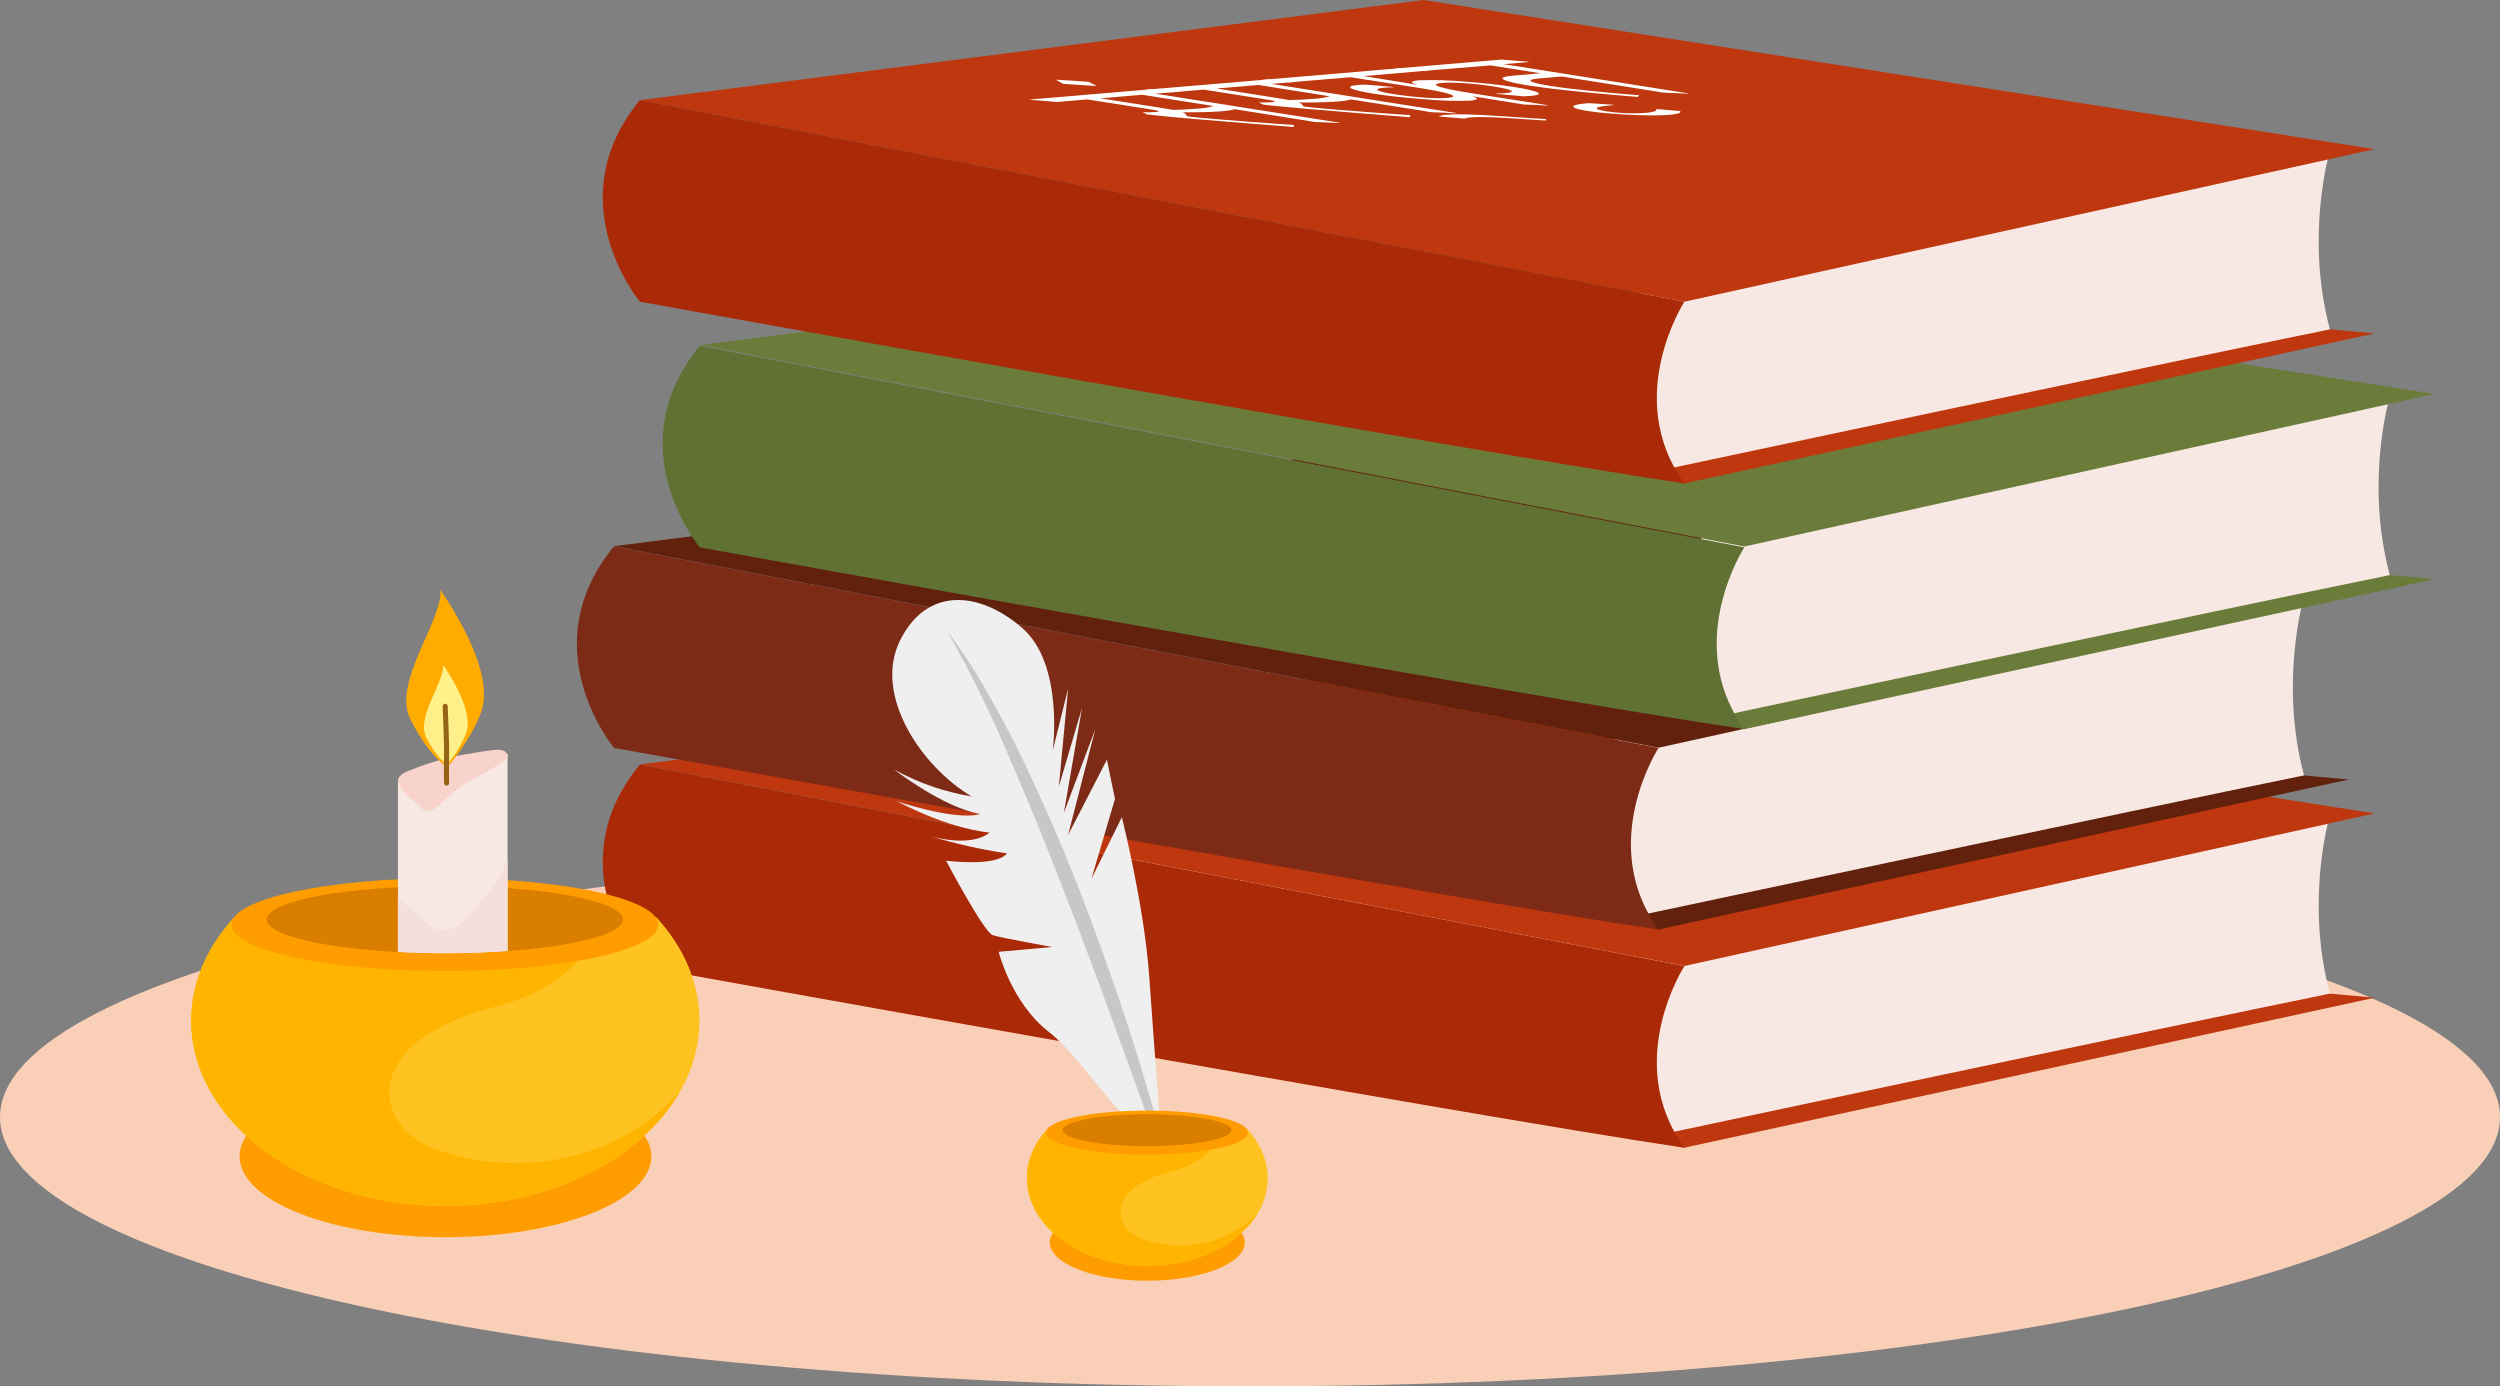
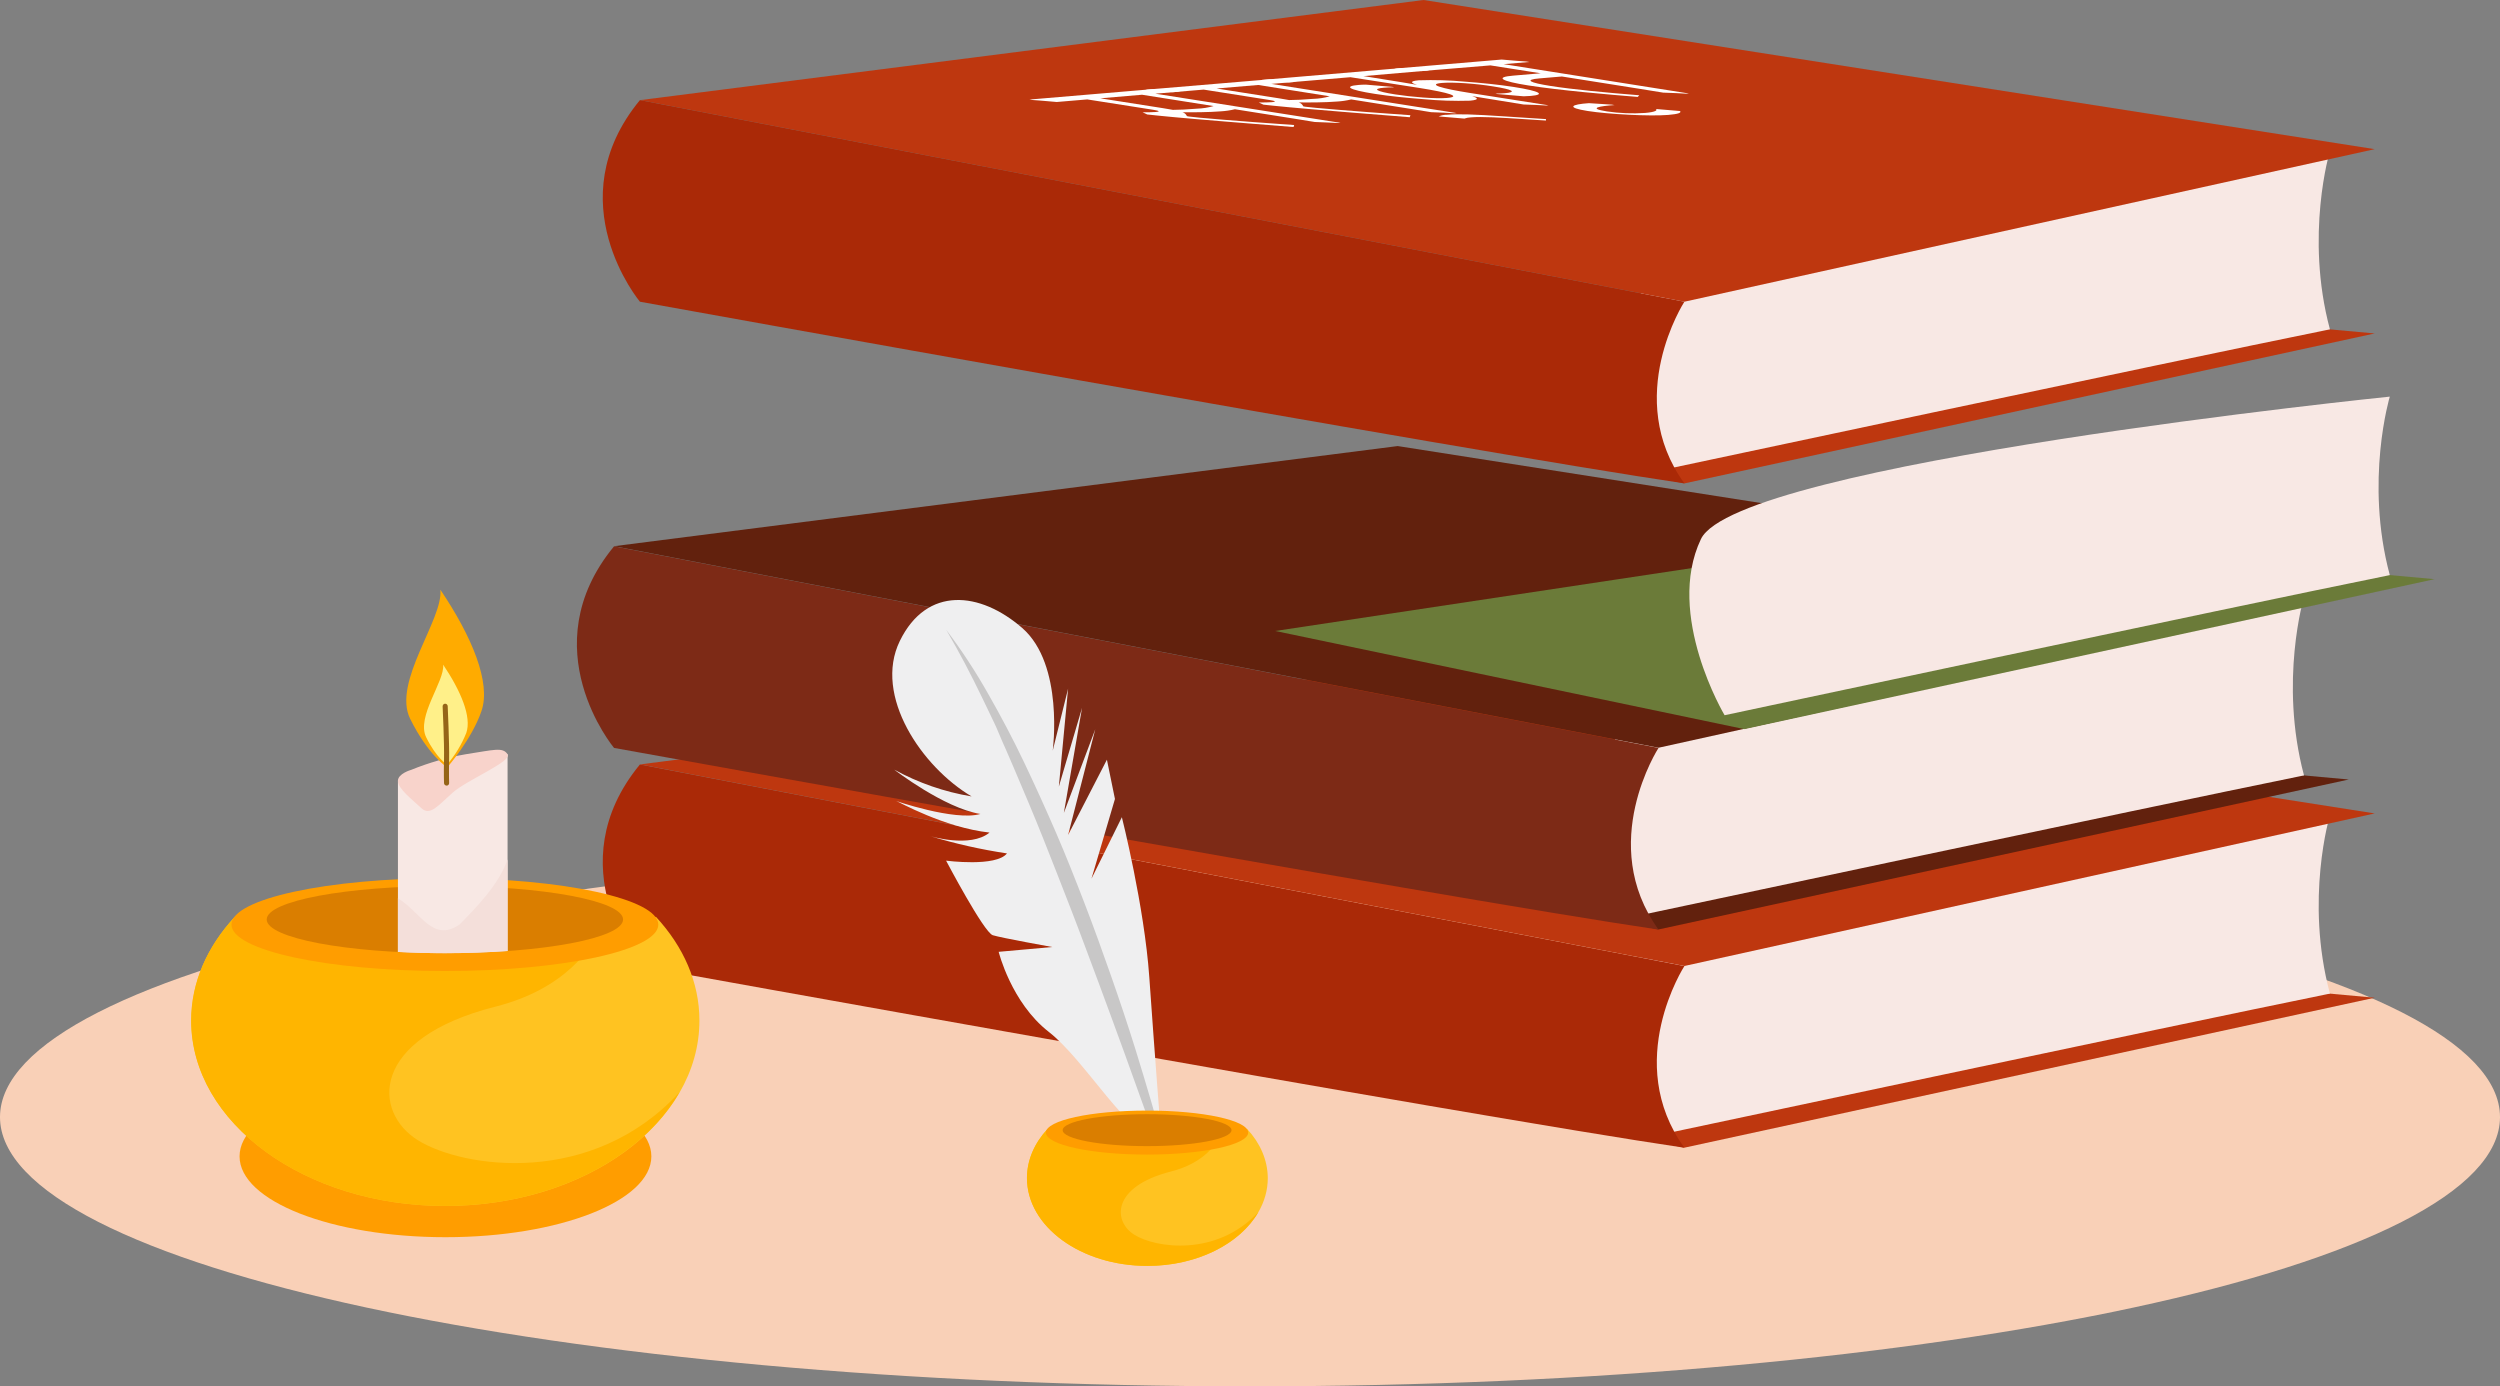
<svg xmlns="http://www.w3.org/2000/svg" width="541" height="300" viewBox="0 0 541 300" fill="none">
  <rect x="0" y="0" width="541" height="300" fill="#808080" stroke="none" />
  <g clip-path="url(#clip0_1869_4383)">
    <path d="M270.5 300.005C419.893 300.005 541 273.918 541 241.739C541 209.559 419.893 183.473 270.5 183.473C121.107 183.473 0 209.559 0 241.739C0 273.918 121.107 300.005 270.5 300.005Z" fill="#F9D0B7" />
    <path d="M513.883 215.907L364.506 248.356L263 227.12L403.674 205.883L513.883 215.907Z" fill="#BE370F" />
    <path d="M504.195 176.393C504.195 176.393 498.719 194.638 504.195 215.016C467.934 222.404 360.245 245.338 360.245 245.338C360.245 245.338 347.312 223.63 355.126 207.212C362.941 190.794 504.195 176.393 504.195 176.393Z" fill="#F8E8E4" />
    <path d="M364.505 209.058C364.505 209.058 351.071 229.792 364.505 248.374C317.191 241.391 138.479 209.058 138.479 209.058C138.479 209.058 120.385 187.392 138.479 165.432L364.505 209.058Z" fill="#AA2907" />
    <path d="M138.492 165.414L364.506 209.04L513.883 176.026L308.06 143.748L138.492 165.414Z" fill="#BE370F" />
    <path d="M508.274 168.686L358.903 201.136L257.391 179.899L398.071 158.662L508.274 168.686Z" fill="#62210D" />
    <path d="M498.587 129.174C498.587 129.174 493.148 147.419 498.587 167.797C462.326 175.185 354.637 198.12 354.637 198.12C354.637 198.12 341.71 176.411 349.518 159.999C357.327 143.587 498.587 129.174 498.587 129.174Z" fill="#F8E8E4" />
    <path d="M358.905 161.851C358.905 161.851 345.464 182.585 358.905 201.167C311.585 194.184 132.879 161.851 132.879 161.851C132.879 161.851 114.791 140.185 132.879 118.225L358.905 161.851Z" fill="#7D2A16" />
    <path d="M132.883 118.193L358.903 161.813L508.273 128.806L302.457 96.527L132.883 118.193Z" fill="#62210D" />
    <path d="M526.84 125.33L377.463 157.78L275.957 136.543L416.631 115.307L526.84 125.33Z" fill="#6B7B39" />
    <path d="M517.152 85.83C517.152 85.83 511.676 104.081 517.152 124.454C480.861 131.81 373.202 154.776 373.202 154.776C373.202 154.776 360.269 133.067 368.083 116.655C375.898 100.243 517.152 85.83 517.152 85.83Z" fill="#F8E8E4" />
-     <path d="M377.464 118.458C377.464 118.458 364.029 139.198 377.464 157.78C330.149 150.797 151.438 118.458 151.438 118.458C151.438 118.458 133.349 96.798 151.438 74.838L377.464 118.458Z" fill="#607133" />
-     <path d="M151.516 74.651L377.471 118.264L526.805 85.262L321.041 52.982L151.516 74.651Z" fill="#6B7B39" />
    <path d="M513.883 72.159L364.506 104.608L263 83.371L403.674 62.135L513.883 72.159Z" fill="#BE370F" />
    <path d="M504.195 32.647C504.195 32.647 498.719 50.892 504.195 71.27C467.934 78.627 360.245 101.586 360.245 101.586C360.245 101.586 347.312 79.884 355.126 63.465C362.941 47.047 504.195 32.647 504.195 32.647Z" fill="#F8E8E4" />
    <path d="M138.492 21.666L364.506 65.292L513.883 32.278L308.06 0L138.492 21.666Z" fill="#BE370F" />
    <path d="M364.505 65.292C364.505 65.292 351.071 86.026 364.505 104.608C317.191 97.626 138.479 65.292 138.479 65.292C138.479 65.292 120.385 43.626 138.479 21.666L364.505 65.292Z" fill="#AA2907" />
    <path d="M140.953 250.241C140.953 259.898 121.023 267.73 96.397 267.73C71.77 267.73 51.84 259.907 51.84 250.241C51.84 240.575 71.779 232.752 96.397 232.752C121.014 232.752 140.953 240.584 140.953 250.241Z" fill="#FF9D00" />
    <path d="M141.956 198.418H50.82C44.891 204.824 41.395 212.543 41.395 220.853C41.395 243.009 66.004 260.968 96.362 260.968C126.721 260.968 151.356 243.018 151.356 220.853C151.356 212.543 147.885 204.824 141.956 198.418Z" fill="#FFC321" />
    <path d="M90.449 246.756C80.638 240.671 79.944 224.756 107.209 217.837C121.836 214.125 128.382 205.572 131.33 198.418H50.785C44.855 204.824 41.359 212.543 41.359 220.853C41.359 243.009 65.968 260.968 96.327 260.968C119.145 260.968 138.707 250.824 147.028 236.377C128.1 256.926 100.251 252.832 90.449 246.756Z" fill="#FFB500" />
    <path d="M96.275 210.128C121.782 210.128 142.46 205.629 142.46 200.08C142.46 194.53 121.782 190.031 96.275 190.031C70.767 190.031 50.09 194.53 50.09 200.08C50.09 205.629 70.767 210.128 96.275 210.128Z" fill="#FF9D00" />
    <path d="M134.832 198.973C134.832 202.998 117.575 206.266 96.274 206.266C74.972 206.266 57.715 202.998 57.715 198.973C57.715 194.949 74.972 191.732 96.274 191.732C117.575 191.732 134.832 194.949 134.832 198.973Z" fill="#DA7E00" />
    <path d="M86.113 168.987V205.999C89.361 206.173 92.763 206.269 96.284 206.269C101.066 206.269 105.615 206.095 109.84 205.799V163.207L86.113 168.987Z" fill="#F8E8E4" />
    <path d="M99.43 200.076C93.577 204.031 91.161 197.468 86.106 194.383V205.996C89.353 206.169 92.755 206.265 96.276 206.265C101.058 206.265 105.608 206.091 109.832 205.796V185.951C108.041 191.332 103.011 196.443 99.43 200.076Z" fill="#F4DFDA" />
    <path d="M88.967 166.602C92.803 165.041 96.793 163.902 100.869 163.204C106.944 162.274 108.769 161.63 109.832 163.204C110.894 164.777 101.143 168.715 97.973 171.514C94.803 174.313 93.072 176.668 91.178 174.878C89.284 173.087 86.148 170.74 86.106 168.984C86.114 167.393 88.967 166.602 88.967 166.602Z" fill="#F8D3CB" />
    <path d="M96.774 166.074C96.774 166.074 92.669 163.466 88.754 155.539C84.838 147.611 95.994 133.973 95.291 127.602C102.146 137.789 106.302 147.733 104.186 153.887C102.069 160.041 96.774 166.074 96.774 166.074Z" fill="#FFAB00" />
    <path d="M96.731 165.483C96.731 165.483 94.426 164.031 92.224 159.554C90.022 155.078 96.294 147.385 95.9 143.83C99.739 149.567 102.104 155.13 100.904 158.607C99.898 161.118 98.488 163.441 96.731 165.483Z" fill="#FFF089" />
    <path d="M96.634 170.004C96.494 170.002 96.359 169.946 96.257 169.848C96.156 169.749 96.094 169.616 96.086 169.473C96.086 169.395 96.008 167.622 96.086 164.258C96.163 160.894 95.786 152.958 95.786 152.862C95.782 152.789 95.793 152.716 95.818 152.647C95.842 152.579 95.88 152.515 95.928 152.461C95.977 152.407 96.035 152.363 96.1 152.332C96.166 152.301 96.236 152.283 96.308 152.28C96.38 152.276 96.452 152.288 96.52 152.312C96.588 152.337 96.65 152.375 96.704 152.424C96.757 152.474 96.8 152.533 96.831 152.599C96.862 152.665 96.879 152.737 96.883 152.81C96.883 152.888 97.26 160.911 97.191 164.284C97.123 167.657 97.191 169.412 97.191 169.43C97.196 169.504 97.185 169.578 97.161 169.648C97.136 169.718 97.098 169.782 97.049 169.837C96.999 169.891 96.939 169.935 96.872 169.965C96.805 169.995 96.733 170.011 96.66 170.012L96.634 170.004Z" fill="#956417" />
    <path d="M279.927 27.491L265.422 26.326C255.148 25.492 250.549 25.032 248.247 24.768L247.256 24.296C248.38 24.296 249.383 24.296 250.12 24.235C251.057 24.155 250.966 23.984 249.546 23.757L235.283 21.513L228.69 22.071L225.42 21.789L223.378 21.636L222.773 21.544L249.594 19.275L252.87 19.557L254.919 19.711L255.523 19.809L250.011 20.275L290.086 26.583L289.596 26.626L287.288 26.51L284.52 26.399C284.52 26.399 277.993 25.332 267.235 23.64C266.23 23.885 265.204 24.037 264.171 24.094C261.681 24.303 258.061 24.315 255.874 24.29C256.07 24.342 256.254 24.434 256.414 24.561C256.574 24.687 256.707 24.846 256.804 25.026C256.804 25.075 256.72 25.13 257.264 25.216C258.472 25.412 267.423 26.179 280.054 27.055L279.927 27.491ZM262.618 22.954L247.135 20.502L238.112 21.274L251.71 23.414C252.519 23.542 253.22 23.665 253.819 23.775C255.088 23.775 257.052 23.683 259.01 23.518C260.231 23.48 261.443 23.291 262.618 22.954Z" fill="white" />
-     <path d="M235.531 17.698L237.344 18.624L230.092 18.14L228.418 17.238L235.531 17.698Z" fill="white" />
    <path d="M305.07 25.367L290.565 24.202C280.291 23.368 275.692 22.909 273.39 22.645L272.399 22.173C273.523 22.173 274.526 22.173 275.263 22.105C276.2 22.032 276.109 21.854 274.689 21.633L260.475 19.39L253.827 19.947L250.545 19.665L248.503 19.512L247.898 19.414L274.707 17.164L277.983 17.446L280.032 17.599L280.636 17.691L275.124 18.157L315.229 24.472L314.733 24.515L312.449 24.386L309.681 24.276C309.681 24.276 303.148 23.209 292.397 21.517C291.391 21.762 290.365 21.914 289.333 21.971C286.843 22.179 283.223 22.191 281.035 22.161C281.232 22.215 281.416 22.308 281.577 22.435C281.738 22.563 281.872 22.722 281.972 22.902C281.972 22.951 281.887 23.007 282.425 23.093C283.634 23.282 292.584 24.049 305.215 24.932L305.07 25.367ZM287.761 20.843L272.278 18.39L263.261 19.15L276.853 21.29C277.663 21.419 278.364 21.535 278.956 21.652C280.237 21.652 282.195 21.56 284.153 21.394C285.374 21.365 286.586 21.18 287.761 20.843Z" fill="white" />
    <path d="M311.336 25.197C311.908 24.946 312.526 24.822 313.149 24.835C315.566 24.627 318.781 24.731 325.725 25.197L334.549 25.773V26.086L330.282 25.81C324.644 25.436 320.613 25.197 318.274 25.399C317.801 25.42 317.333 25.509 316.884 25.663L311.336 25.197Z" fill="white" />
    <path d="M292.231 16.707L278.972 17.823L275.69 17.547L273.647 17.394L273.043 17.296L303.381 14.715L306.657 14.991L308.742 15.144L309.346 15.242L295.065 16.468L295.875 16.597C301.961 17.553 306.149 18.265 306.651 18.357C305.599 18.05 304.693 17.572 307.019 17.376C310.366 17.263 313.717 17.362 317.052 17.67C320.581 17.933 324.455 18.326 327.495 18.804C333.508 19.748 334.402 20.49 331.224 20.76C330.776 20.797 330.335 20.821 329.713 20.839L323.941 20.343L323.627 20.257C324.322 20.257 325.15 20.208 325.639 20.171C328.256 19.951 327.519 19.386 323.125 18.7C319.402 18.087 314.489 17.743 312.078 17.946C308.772 18.222 311.824 19.129 318.176 20.128L335.097 22.789L334.608 22.832L332.342 22.709L329.682 22.611C324.558 21.784 321.433 21.262 318.568 20.803C319.578 21.109 320.448 21.587 318.079 21.79C314.733 21.888 311.385 21.777 308.053 21.459C304.572 21.201 300.589 20.803 297.549 20.318C291.596 19.386 290.817 18.651 293.996 18.381C294.491 18.338 294.878 18.32 295.573 18.314L301.278 18.798L301.695 18.89C300.964 18.89 300.027 18.933 299.495 18.982C297.005 19.19 297.525 19.736 301.913 20.429C305.539 20.999 310.645 21.403 313.093 21.201C316.441 20.919 313.522 20.036 307.104 19.025L292.231 16.707Z" fill="white" />
    <path d="M349.378 22.741C346.356 22.931 343.334 23.416 347.716 24.108C350.464 24.517 353.248 24.628 356.02 24.439C358.34 24.243 358.733 23.826 358.328 23.587L363.574 24.029C363.9 24.427 363.127 24.684 360.999 24.869C357.041 25.2 348.03 24.721 343.564 24.016C338.832 23.274 339.986 22.588 343.848 22.324L348.81 22.643L349.378 22.741Z" fill="white" />
    <path d="M354.403 20.973C348.251 20.477 337.566 19.563 330.737 18.49C324.856 17.564 323.37 16.706 327.491 16.363L333.408 15.86L322.53 14.15L307.675 15.376L304.399 15.1L302.35 14.941L301.746 14.848L324.965 12.887L328.241 13.163L330.326 13.316L330.93 13.414L325.382 13.88L365.475 20.231L364.985 20.274L362.719 20.152L359.915 20.047C359.915 20.047 353.817 19.042 337.989 16.553L333.154 16.964C329.727 17.252 330.978 17.883 335.571 18.607C340.164 19.33 347.441 20.041 354.741 20.617L354.403 20.973Z" fill="white" />
    <path d="M251.37 247.273C251.37 247.273 249.775 226.786 248.708 211.46C247.641 196.134 242.772 176.841 242.772 176.841L236.194 190.15L241.275 172.898L239.535 164.397L231.135 180.696L237.018 157.808L230.216 175.914L234.154 153.178L229.132 170.232L231.136 149.018L227.81 162.443C227.81 162.443 230.318 143.834 221.212 135.902C212.105 127.971 200.569 126.774 194.735 138.679C188.901 150.584 199.597 166.069 210.263 172.348C204.402 171.381 198.738 169.421 193.511 166.549C193.511 166.549 204.274 174.856 212.15 176.144C206.587 177.767 193.305 173.134 193.896 173.316C194.486 173.497 204.286 179.076 214.135 180.17C209.954 183.601 201.203 180.911 201.203 180.911C206.677 182.572 212.26 183.831 217.909 184.679C215.543 187.668 204.734 186.246 204.734 186.246C204.734 186.246 212.918 201.793 214.841 202.384C216.764 202.975 227.695 204.935 227.695 204.935L216.112 205.974C216.112 205.974 218.822 216.955 226.932 223.281C235.042 229.606 243.933 245.837 251.37 247.273Z" fill="#EFEFF0" />
    <path d="M251.49 249.084C251.49 249.084 253.116 249.658 251.16 249.649C248.607 242.598 246.507 236.649 243.384 228.026C241.461 222.835 239.613 217.617 237.655 212.432C235.698 207.247 233.81 202.051 231.809 196.903C229.808 191.754 227.797 186.586 225.746 181.439C223.695 176.292 221.541 171.214 219.383 166.151L217.724 162.308C217.173 161.038 216.583 159.79 216.05 158.46C215.517 157.13 214.909 155.943 214.319 154.695C213.729 153.447 213.138 152.199 212.529 150.961C210.133 145.975 207.571 141.104 204.762 136.291C208.104 140.72 211.148 145.369 213.873 150.208C216.629 155.038 219.248 159.993 221.624 164.99C224 169.986 226.314 175.081 228.524 180.193C230.733 185.306 232.765 190.463 234.757 195.642C236.749 200.821 238.638 206.068 240.477 211.316C242.317 216.565 244.072 221.821 245.728 227.13C248.04 234.622 250.27 242.114 252.28 249.654C250.932 249.648 251.49 249.084 251.49 249.084Z" fill="#C8C7C7" />
-     <path d="M248.273 277.149C259.924 277.149 269.369 273.439 269.369 268.862C269.369 264.285 259.924 260.574 248.273 260.574C236.621 260.574 227.176 264.285 227.176 268.862C227.176 273.439 236.621 277.149 248.273 277.149Z" fill="#FF9D00" />
    <path d="M269.872 244.305H226.704C223.894 247.337 222.25 250.994 222.25 254.931C222.25 265.431 233.914 273.942 248.297 273.942C262.68 273.942 274.349 265.431 274.349 254.931C274.326 250.999 272.682 247.337 269.872 244.305Z" fill="#FFC321" />
    <path d="M245.482 267.206C240.834 264.327 240.499 256.785 253.422 253.505C260.351 251.744 263.456 247.691 264.852 244.305H226.681C223.871 247.337 222.227 250.994 222.227 254.931C222.227 265.431 233.891 273.942 248.274 273.942C259.089 273.942 268.36 269.135 272.301 262.296C263.291 272.004 250.111 270.099 245.482 267.206Z" fill="#FFB500" />
    <path d="M270.109 245.089C270.109 247.721 260.309 249.85 248.222 249.85C236.135 249.85 226.34 247.74 226.34 245.089C226.34 242.438 236.135 240.328 248.236 240.328C260.336 240.328 270.109 242.462 270.109 245.089Z" fill="#FF9D00" />
    <path d="M266.498 244.567C266.498 246.477 258.319 248.024 248.225 248.024C238.131 248.024 229.957 246.477 229.957 244.567C229.957 242.657 238.136 241.115 248.239 241.115C258.342 241.115 266.498 242.662 266.498 244.567Z" fill="#DA7E00" />
  </g>
  <defs>
    <clipPath id="clip0_1869_4383">
      <rect width="541" height="300" fill="white" />
    </clipPath>
  </defs>
</svg>